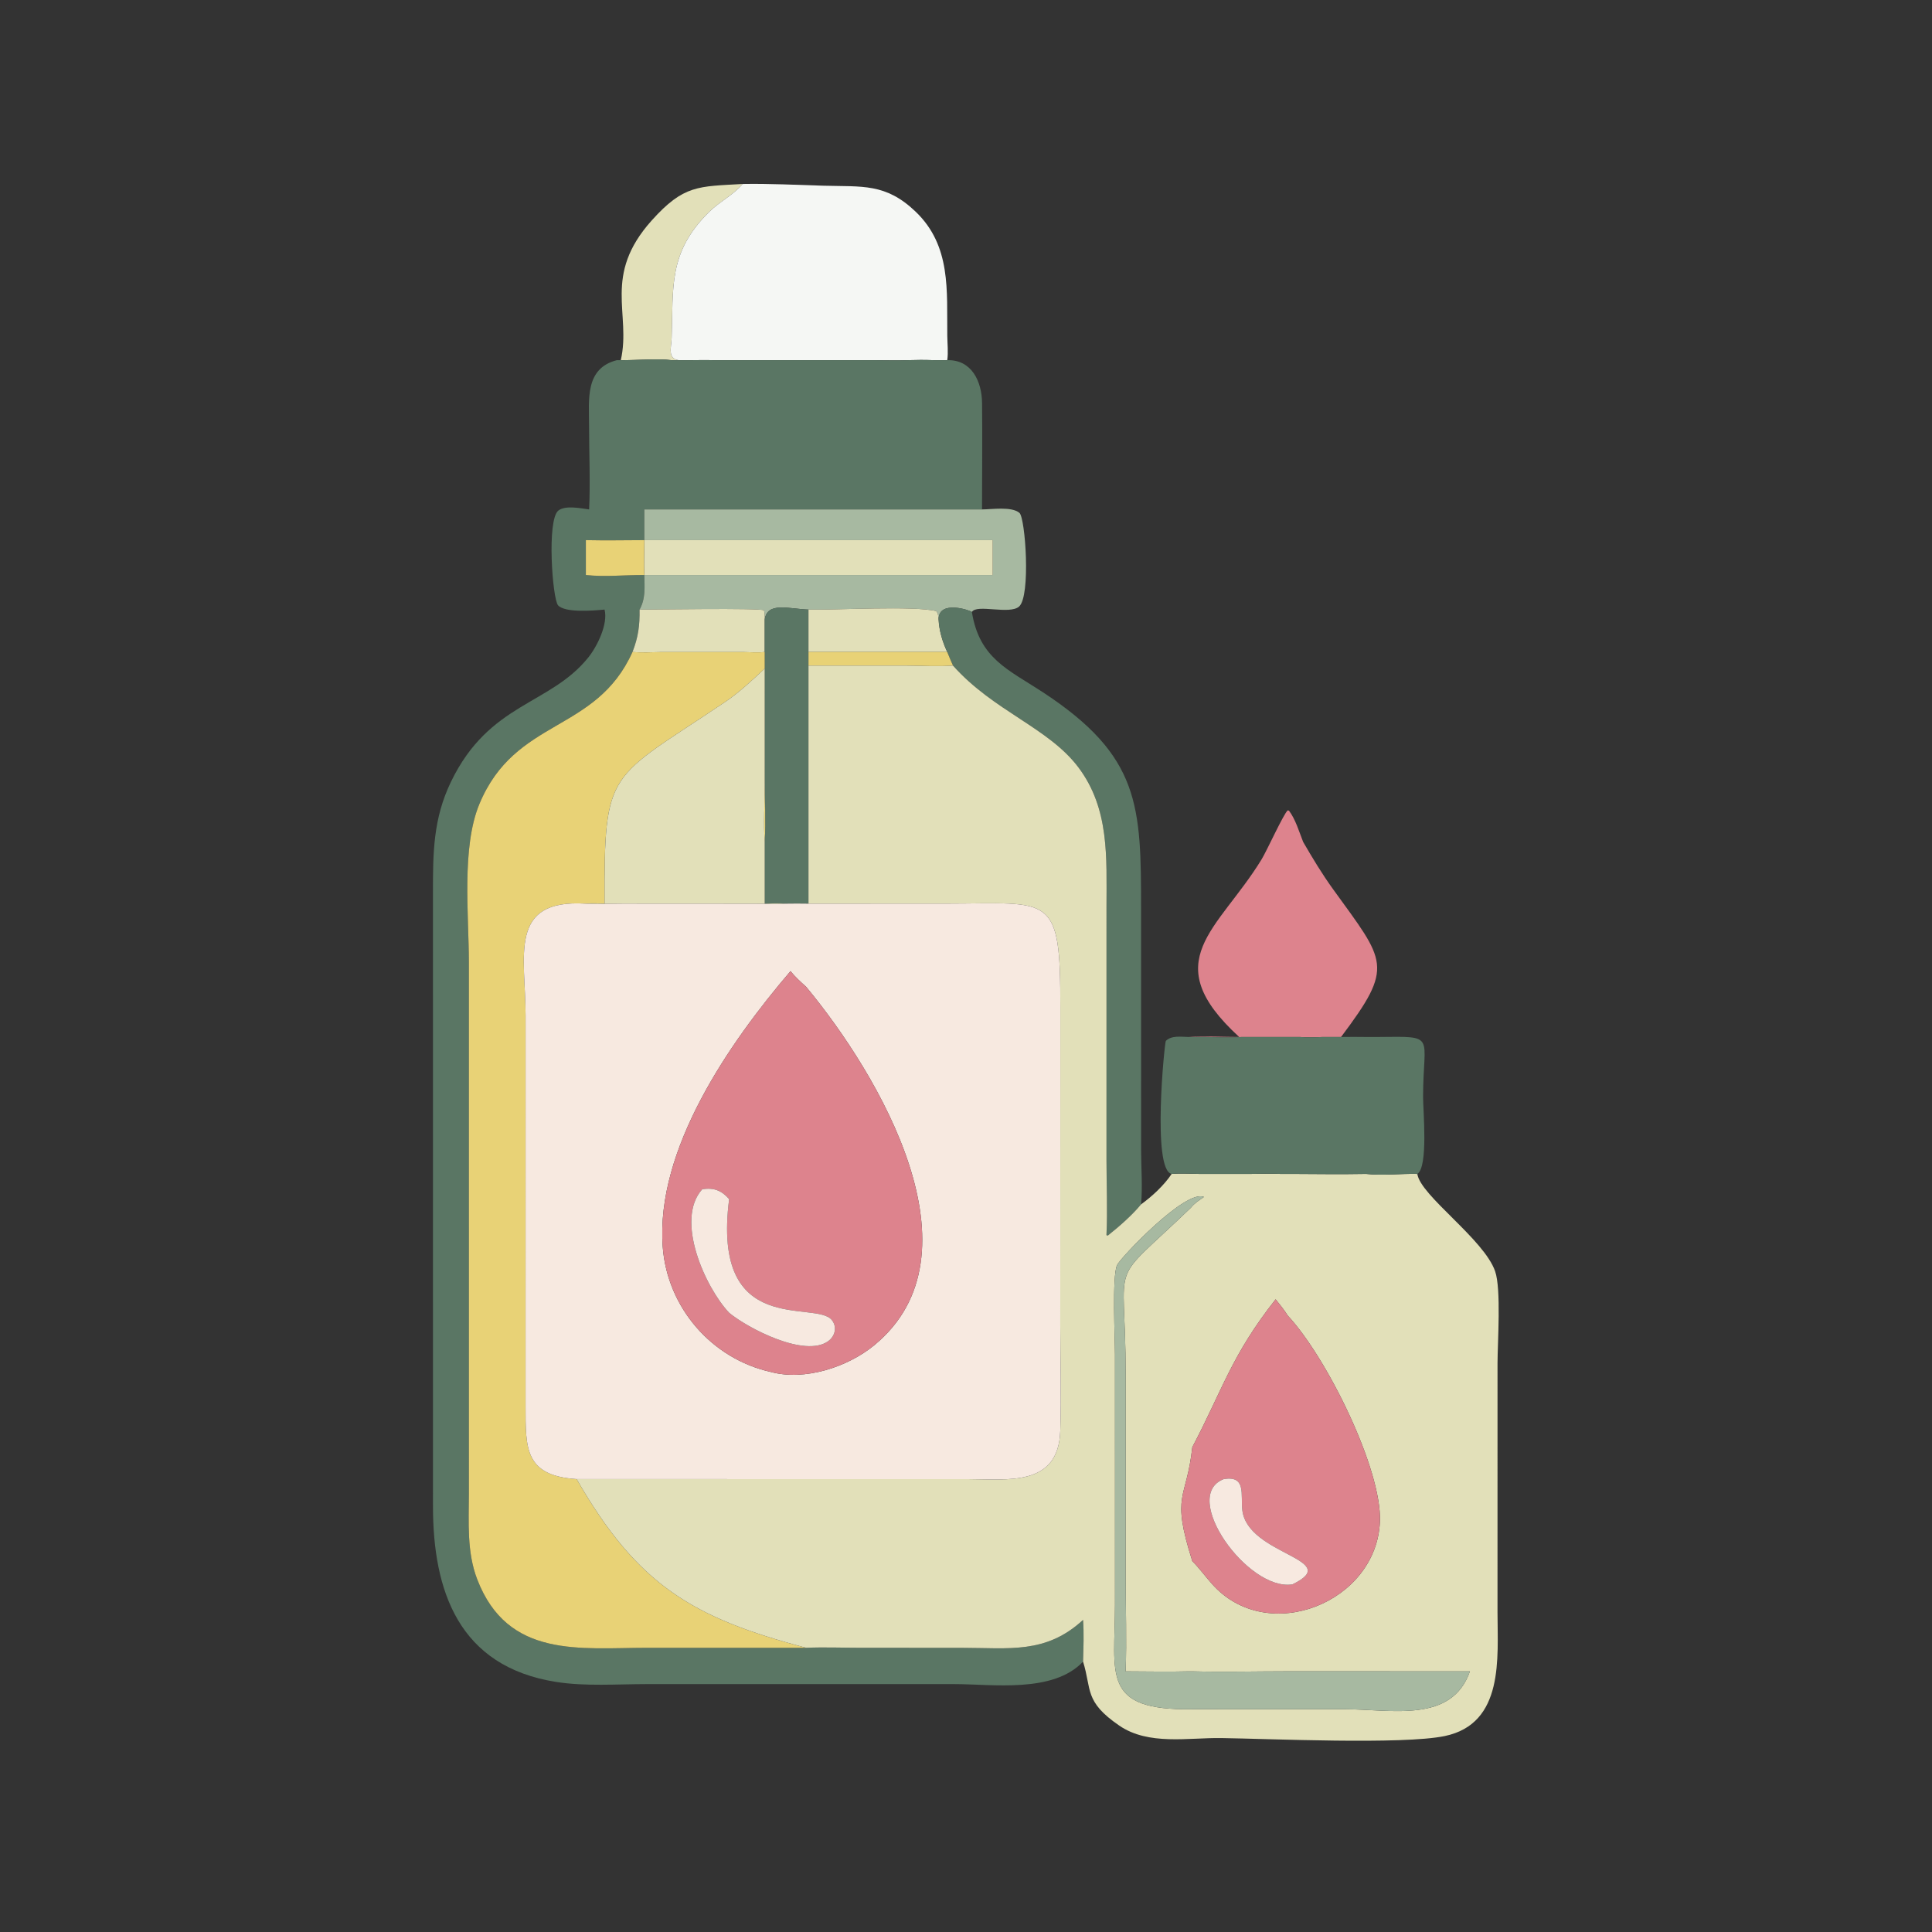
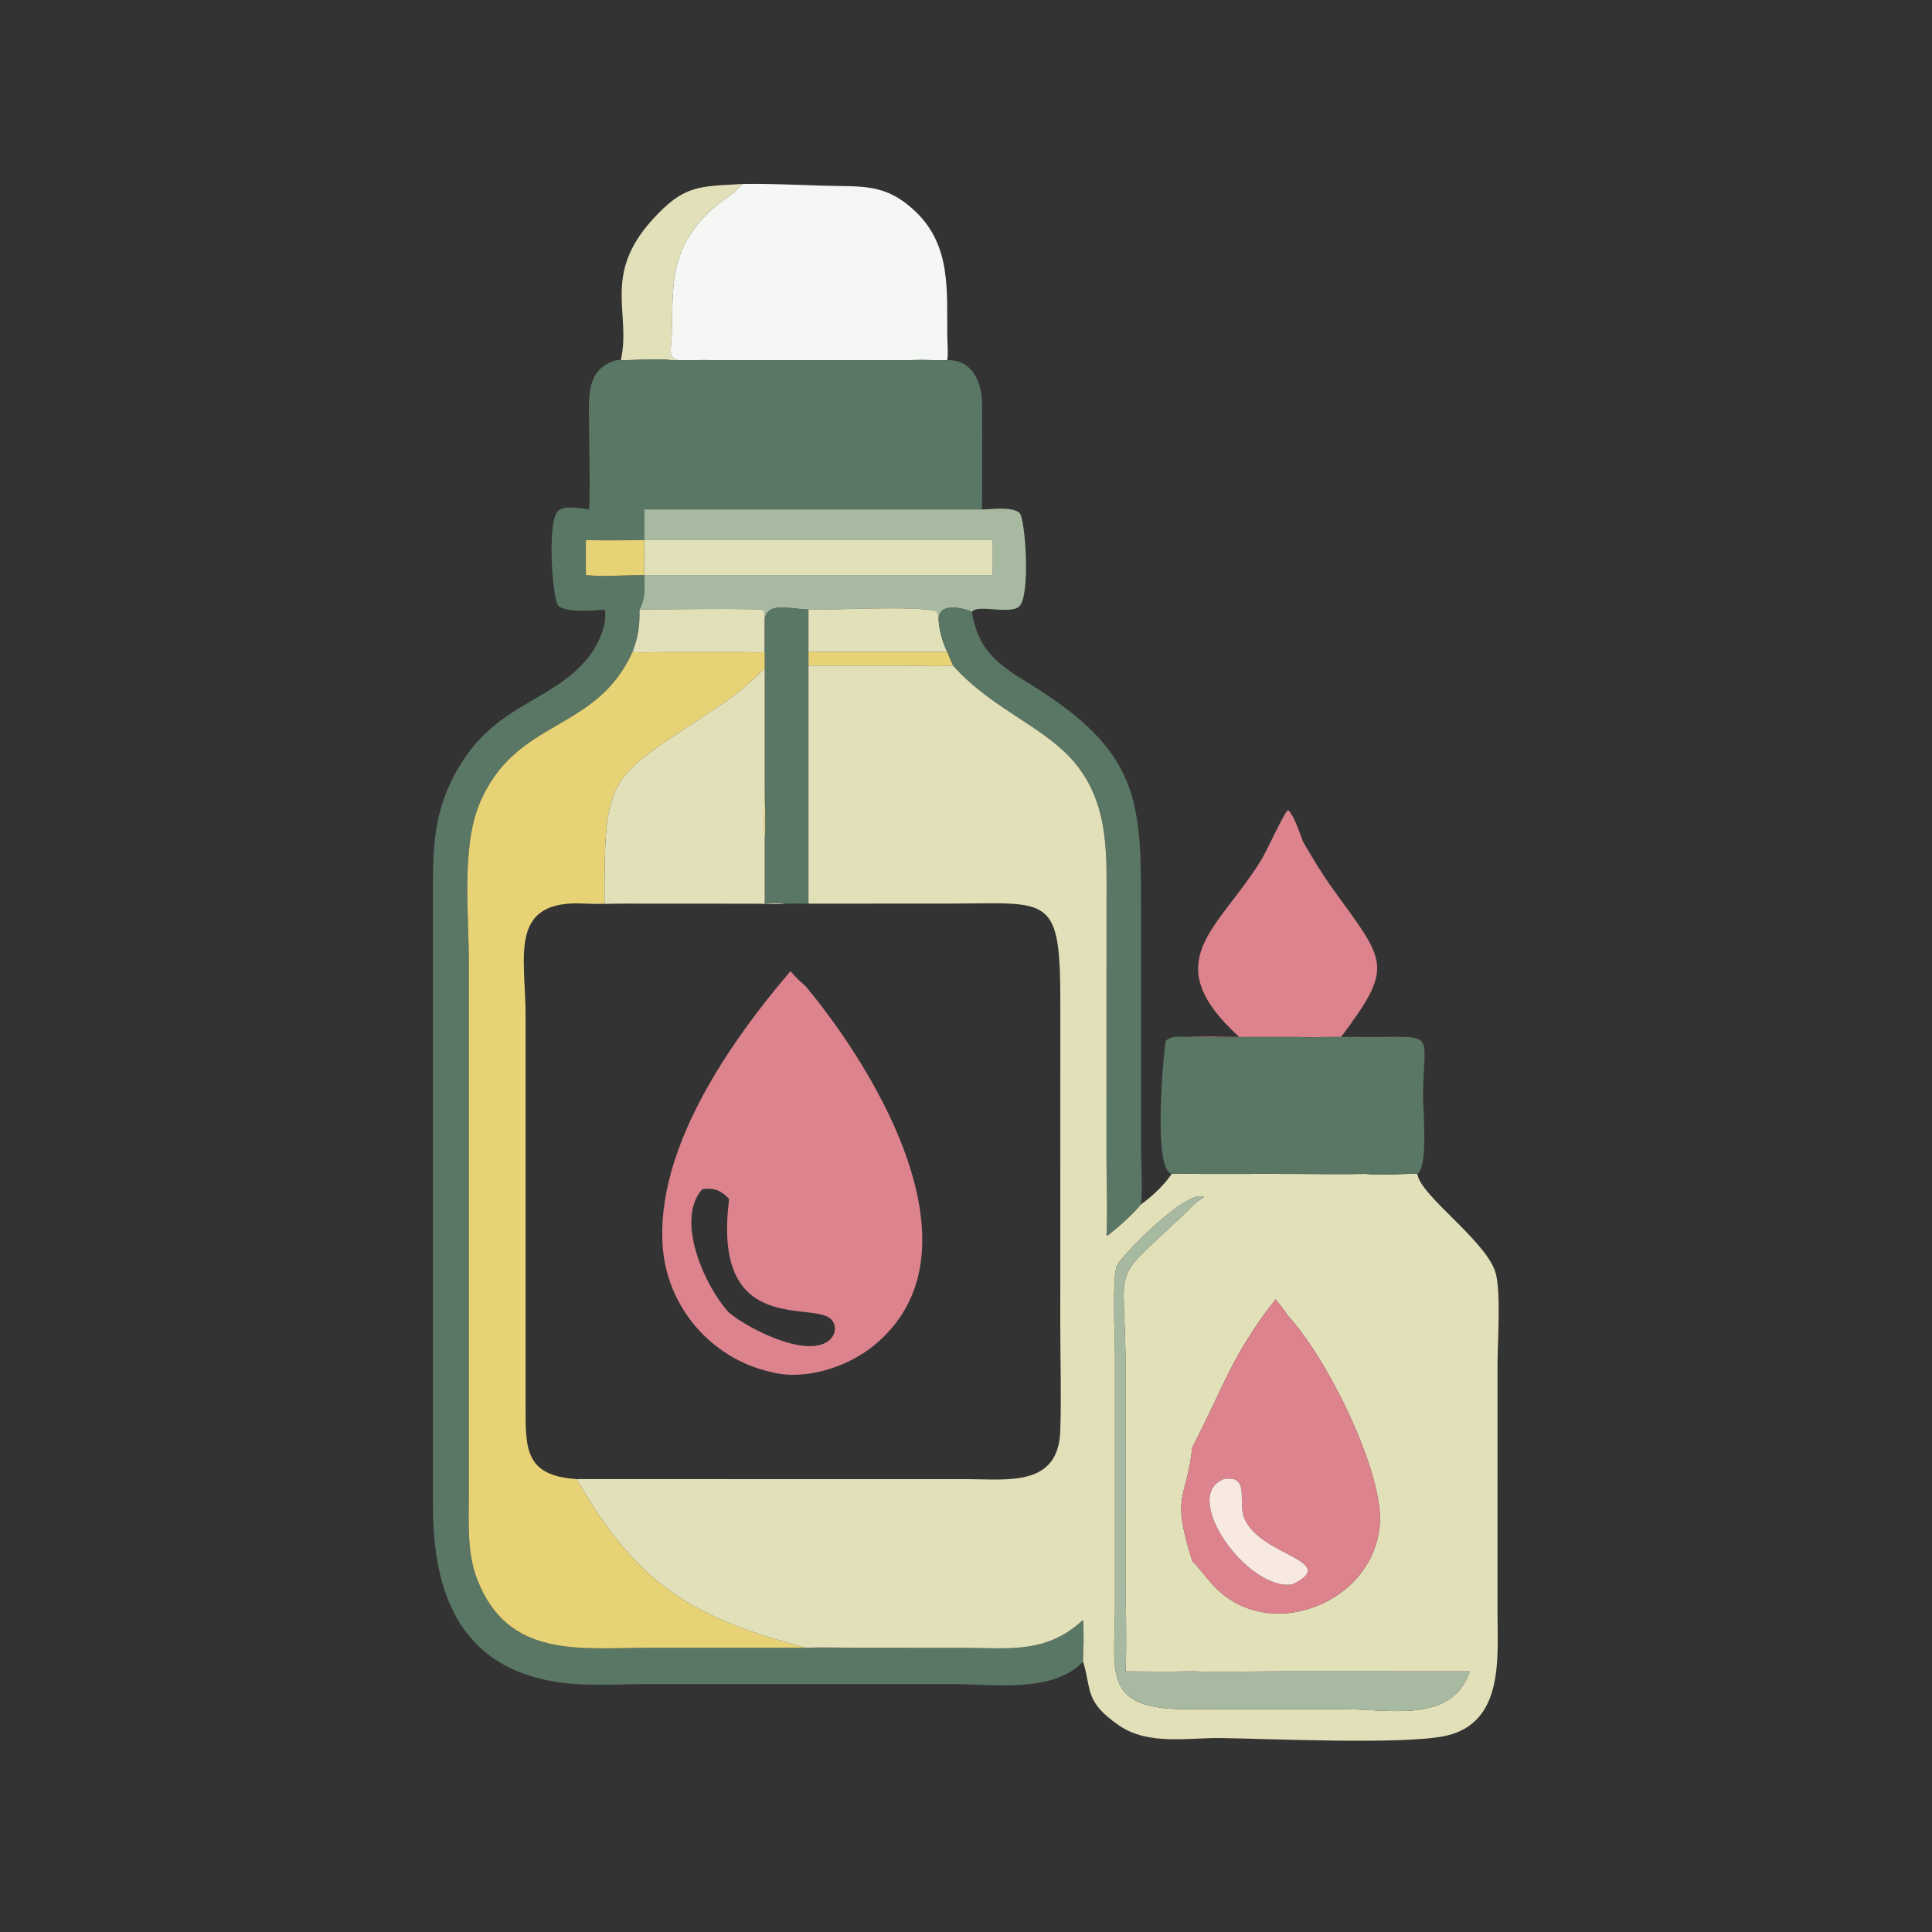
<svg xmlns="http://www.w3.org/2000/svg" width="1024" height="1024">
  <rect width="100%" height="100%" fill="#333333" stroke="none" />
  <path fill="#E2E0B9" transform="scale(2 2)" d="M164.52 95.45C167.327 83.068 159.599 73.051 172.711 58.424C181.213 48.939 185.08 49.442 196.83 48.754C194.257 51.728 190.607 53.5 187.828 56.258C177.038 66.965 178.463 76.12 177.99 89.647C177.908 92.015 176.821 95.071 179.888 95.45L177.964 95.45C174.424 94.958 168.347 95.495 164.52 95.45Z" />
  <path fill="#F5F7F4" transform="scale(2 2)" d="M196.83 48.754C204.012 48.63 211.089 49.004 218.255 49.214C228.494 49.513 234.694 48.485 242.636 56.08C252.125 65.155 250.9 77.079 251.041 88.978C251.066 91.067 251.333 93.388 251.032 95.45L247.435 95.45C245.107 95.358 242.819 95.369 240.491 95.45C237.503 95.551 234.478 95.452 231.486 95.45L226.231 95.45L217.246 95.45L211.758 95.45L202.659 95.45L197.699 95.45L188.932 95.45C186.996 95.384 185.044 95.443 183.106 95.45L179.888 95.45C176.821 95.071 177.908 92.015 177.99 89.647C178.463 76.12 177.038 66.965 187.828 56.258C190.607 53.5 194.257 51.728 196.83 48.754Z" />
  <path fill="#5A7664" transform="scale(2 2)" d="M163.459 95.45L164.52 95.45C168.347 95.495 174.424 94.958 177.964 95.45L179.888 95.45L183.106 95.45C185.044 95.443 186.996 95.384 188.932 95.45L197.699 95.45L202.659 95.45L211.758 95.45L217.246 95.45L226.231 95.45L231.486 95.45C234.478 95.452 237.503 95.551 240.491 95.45C242.819 95.369 245.107 95.358 247.435 95.45L251.032 95.45C257.504 95.277 260.192 101.077 260.256 106.789C260.36 116.188 260.251 125.601 260.244 135.003L245.512 135.003L240.491 135.003L231.486 135.003L226.231 135.003L217.246 135.003L211.758 135.003L202.659 135.003L197.699 135.003L188.932 135.003L183.106 135.003L174.673 135.003L170.754 135.003L170.754 143.141C165.593 143.159 160.419 143.256 155.259 143.141L155.259 152.385C160.312 152.947 165.647 152.347 170.754 152.385C170.815 155.579 171.12 158.645 169.489 161.543C169.568 165.705 169.139 168.904 167.612 172.787C157.882 194.382 136.604 190.102 127.043 213.073C122.266 224.552 124.252 242.527 124.253 254.885L124.256 395.83C124.244 403.43 123.682 411.288 126.462 418.524C134.567 439.622 153.801 436.692 171.58 436.683L213.636 436.682C218.327 436.485 223.089 436.671 227.787 436.675L254.871 436.688C267.468 436.695 277.146 438.39 287.024 429.288C287.282 432.901 287.124 436.723 287.024 440.348C279.051 448.77 263.179 446.309 252.829 446.303L171.342 446.305C163.512 446.308 155.097 446.948 147.373 445.727C121.516 441.64 114.74 421.57 114.745 399.138L114.74 236.654C114.73 226.058 114.772 216.983 119.534 207.138C129.675 186.172 145.735 186.904 155.913 174.226C158.259 171.304 161.189 165.37 160.215 161.543C157.175 161.835 149.758 162.448 147.899 160.425C146.409 158.804 144.851 137.708 147.984 135.292C149.875 133.834 153.956 134.721 156.123 135.003C156.466 127.654 156.111 120.12 156.107 112.752C156.103 105.922 154.966 97.639 163.459 95.45Z" />
  <path fill="#A7B9A1" transform="scale(2 2)" d="M245.512 135.003L260.244 135.003C262.862 134.993 268.071 134.163 270.159 135.913C271.731 137.23 273.199 157.957 270.073 160.736C267.547 162.98 258.766 159.987 257.561 162.197C257.29 161.804 248.779 158.833 248.734 164.133C248.642 163.356 248.665 162.557 248.113 161.953C242.265 160.468 221.406 161.706 214.255 161.543C209.047 161.366 203.408 159.401 202.659 164.133C202.695 163.263 202.676 162.569 202.464 161.722C200.819 161.093 173.624 161.54 169.489 161.543C171.12 158.645 170.815 155.579 170.754 152.385L263.083 152.385L263.083 143.141L170.754 143.141L170.754 135.003L174.673 135.003L183.106 135.003L188.932 135.003L197.699 135.003L202.659 135.003L211.758 135.003L217.246 135.003L226.231 135.003L231.486 135.003L240.491 135.003L245.512 135.003Z" />
  <path fill="#E2E0B9" transform="scale(2 2)" d="M170.754 143.141L263.083 143.141L263.083 152.385L170.754 152.385C170.608 149.33 170.747 146.204 170.754 143.141Z" />
  <path fill="#E8D276" transform="scale(2 2)" d="M155.259 143.141C160.419 143.256 165.593 143.159 170.754 143.141C170.747 146.204 170.608 149.33 170.754 152.385C165.647 152.347 160.312 152.947 155.259 152.385L155.259 143.141Z" />
  <path fill="#E2E0B9" transform="scale(2 2)" d="M169.489 161.543C173.624 161.54 200.819 161.093 202.464 161.722C202.676 162.569 202.695 163.263 202.659 164.133L202.659 172.787C200.879 173.001 198.941 172.824 197.143 172.812L175.383 172.805C172.802 172.83 170.185 173.004 167.612 172.787C169.139 168.904 169.568 165.705 169.489 161.543Z" />
  <path fill="#5A7664" transform="scale(2 2)" d="M202.659 164.133C203.408 159.401 209.047 161.366 214.255 161.543L214.255 172.787L214.255 176.385L214.255 239.478C212.208 239.424 210.157 239.461 208.109 239.478C206.333 239.285 204.449 239.441 202.659 239.478L202.659 223.118C202.97 217.667 202.671 212.011 202.669 206.538L202.659 172.787L202.659 164.133Z" />
  <path fill="#E2E0B9" transform="scale(2 2)" d="M214.255 161.543C221.406 161.706 242.265 160.468 248.113 161.953C248.665 162.557 248.642 163.356 248.734 164.133C248.882 167.122 249.764 170.09 251.032 172.787L214.255 172.787L214.255 161.543Z" />
  <path fill="#5A7664" transform="scale(2 2)" d="M248.734 164.133C248.779 158.833 257.29 161.804 257.561 162.197C259.539 174.465 267.116 177.404 276.166 183.316C302.262 200.364 302.394 213.513 302.396 241.15L302.407 304.82C302.412 309.512 302.818 314.524 302.395 319.17C299.936 322.132 296.617 325.03 293.589 327.433L293.222 327.334C293.528 320.742 293.232 313.987 293.23 307.38L293.234 240.192C293.237 227.239 294.027 214.381 285.839 203.432C277.915 192.837 263.335 188.515 252.552 176.385C252.001 175.209 251.532 173.986 251.032 172.787C249.764 170.09 248.882 167.122 248.734 164.133Z" />
  <path fill="#E8D276" transform="scale(2 2)" d="M214.255 172.787L251.032 172.787C251.532 173.986 252.001 175.209 252.552 176.385C248.497 176.696 244.202 176.395 240.118 176.39L214.255 176.385L214.255 172.787Z" />
  <path fill="#E8D276" transform="scale(2 2)" d="M213.636 436.682L171.58 436.683C153.801 436.692 134.567 439.622 126.462 418.524C123.682 411.288 124.244 403.43 124.256 395.83L124.253 254.885C124.252 242.527 122.266 224.552 127.043 213.073C136.604 190.102 157.882 194.382 167.612 172.787C170.185 173.004 172.802 172.83 175.383 172.805L197.143 172.812C198.941 172.824 200.879 173.001 202.659 172.787L202.669 206.538C202.671 212.011 202.97 217.667 202.659 223.118C202.315 218.195 202.651 213.058 202.654 208.11L202.659 177.163C199.244 180.365 195.881 183.525 191.984 186.147C161.093 206.93 160.124 203.4 160.215 239.478C158.568 239.423 156.902 239.304 155.259 239.478C134.49 238.187 139.289 253.359 139.287 269.198L139.283 372.566C139.279 383.854 139.036 391.069 152.812 391.978C169.004 420.168 183.692 428.783 213.636 436.682Z" />
  <path fill="#E2E0B9" transform="scale(2 2)" d="M214.255 176.385L240.118 176.39C244.202 176.395 248.497 176.696 252.552 176.385C263.335 188.515 277.915 192.837 285.839 203.432C294.027 214.381 293.237 227.239 293.234 240.192L293.23 307.38C293.232 313.987 293.528 320.742 293.222 327.334L293.589 327.433C296.617 325.03 299.936 322.132 302.395 319.17C305.296 317.079 308.514 314.094 310.502 311.101C312.88 310.917 315.373 311.086 317.763 311.101L319.057 311.101L329.127 311.101L331.499 311.101C334.108 311.068 336.716 311.019 339.324 311.101L342.498 311.101C349.001 311.137 355.512 311.22 362.015 311.101C366.431 311.613 371.144 310.988 375.607 311.101C376.388 316.836 393.256 328.353 396.223 336.901C397.87 341.644 396.863 355.801 396.859 361.325L396.857 427.394C396.86 439.255 398.677 456.773 382.877 460.069C371.686 462.404 336.237 460.779 323.656 460.604C314.877 460.482 304.385 462.611 296.645 457.319C287.283 450.919 289.343 447.775 287.024 440.348C287.124 436.723 287.282 432.901 287.024 429.288C277.146 438.39 267.468 436.695 254.871 436.688L227.787 436.675C223.089 436.671 218.327 436.485 213.636 436.682C183.692 428.783 169.004 420.168 152.812 391.978L256.337 391.985C267.014 391.991 280.493 394.1 280.985 379.212C281.291 369.965 280.991 360.616 280.984 351.359L280.997 267.15C281.097 236.397 278.568 239.449 250.903 239.466L214.255 239.478L214.255 176.385ZM319.057 317.204C314.273 314.986 296.839 333.417 296.023 335.279C294.68 338.343 295.483 354.74 295.482 358.901L295.486 425.285C295.493 443.647 291.66 453.366 315.976 452.955L356.296 452.961C368.703 452.966 384.668 456.804 389.542 442.925L341.01 442.916C332.679 442.918 324.301 443.14 315.976 442.925L314.978 442.925C309.437 443.075 303.85 442.927 298.305 442.925C298.612 434.642 298.314 426.228 298.311 417.932L298.314 364.167C298.326 331.724 293.076 341.735 315.613 320.042C316.528 318.863 317.849 318.057 319.057 317.204ZM341.255 348.633C340.315 347.105 339.172 345.731 338.054 344.332C326.286 359.265 324.043 368.197 315.976 383.506C314.448 397.677 310.241 395.685 315.976 413.712L315.976 413.712C317.886 415.63 319.456 417.824 321.259 419.837C336.004 436.304 364.873 424.628 365.693 403.2C366.223 389.366 351.608 359.708 341.255 348.633Z" />
  <path fill="#E2E0B9" transform="scale(2 2)" d="M202.659 177.163L202.654 208.11C202.651 213.058 202.315 218.195 202.659 223.118L202.659 239.478C204.449 239.441 206.333 239.285 208.109 239.478C205.474 239.697 202.664 239.498 200.013 239.491L164.968 239.47C161.741 239.473 158.48 239.655 155.259 239.478C156.902 239.304 158.568 239.423 160.215 239.478C160.124 203.4 161.093 206.93 191.984 186.147C195.881 183.525 199.244 180.365 202.659 177.163Z" />
  <path fill="#DD838D" transform="scale(2 2)" d="M328.399 274.812C306.292 254.577 322.819 246.55 334.312 227.78C335.743 225.444 340.142 215.708 341.257 214.756L341.592 214.835C343.33 217.126 344.291 220.446 345.347 223.118C347.812 227.376 350.368 231.618 353.25 235.61C367.236 254.988 369.596 255.91 355.392 274.812L353.738 274.812L350.587 274.812C348.499 274.902 346.459 274.948 344.373 274.812L342.498 274.812L339.324 274.812L331.499 274.812L329.127 274.812C325.813 275.015 322.383 274.826 319.057 274.812L317.763 274.812C316.838 274.855 315.903 274.819 314.978 274.812C319.402 274.562 323.961 274.801 328.399 274.812Z" />
-   <path fill="#F7E9E0" transform="scale(2 2)" d="M152.812 391.978C139.036 391.069 139.279 383.854 139.283 372.566L139.287 269.198C139.289 253.359 134.49 238.187 155.259 239.478C158.48 239.655 161.741 239.473 164.968 239.47L200.013 239.491C202.664 239.498 205.474 239.697 208.109 239.478C210.157 239.461 212.208 239.424 214.255 239.478L250.903 239.466C278.568 239.449 281.097 236.397 280.997 267.15L280.984 351.359C280.991 360.616 281.291 369.965 280.985 379.212C280.493 394.1 267.014 391.991 256.337 391.985L152.812 391.978ZM213.636 261.517C212.167 260.192 210.74 258.905 209.492 257.366C193.157 276.461 173.689 304.66 175.632 330.454C176.843 346.514 188.572 360.065 204.239 363.578C213.269 366.016 224.609 362.293 231.617 356.556C261.114 332.414 232.962 284.784 213.636 261.517Z" />
  <path fill="#DD838D" transform="scale(2 2)" d="M209.492 257.366C210.74 258.905 212.167 260.192 213.636 261.517C232.962 284.784 261.114 332.414 231.617 356.556C224.609 362.293 213.269 366.016 204.239 363.578C188.572 360.065 176.843 346.514 175.632 330.454C173.689 304.66 193.157 276.461 209.492 257.366ZM186.085 315.179C178.798 323.323 186.929 341.204 193.23 347.897C198.218 352.031 213.322 359.881 219.485 355.415C221.304 354.097 221.897 351.679 220.466 349.85C216.2 344.397 188.467 354.859 193.23 317.784C191.269 315.526 189.14 314.641 186.085 315.179Z" />
  <path fill="#5A7664" transform="scale(2 2)" d="M310.502 311.101C305.221 310.09 308.634 276.179 308.956 275.853C310.449 274.345 313.054 274.771 314.978 274.812C315.903 274.819 316.838 274.855 317.763 274.812L319.057 274.812C322.383 274.826 325.813 275.015 329.127 274.812L331.499 274.812L339.324 274.812L342.498 274.812L344.373 274.812C346.459 274.948 348.499 274.902 350.587 274.812L353.738 274.812L355.392 274.812C357.597 274.804 359.81 274.757 362.015 274.812L365.233 274.812C380.934 274.654 377.135 274.109 377.132 290.724C377.131 294.349 378.531 309.266 375.607 311.101C371.144 310.988 366.431 311.613 362.015 311.101C355.512 311.22 349.001 311.137 342.498 311.101L339.324 311.101C336.716 311.019 334.108 311.068 331.499 311.101L329.127 311.101L319.057 311.101L317.763 311.101C315.373 311.086 312.88 310.917 310.502 311.101Z" />
-   <path fill="#F7E9E0" transform="scale(2 2)" d="M193.23 347.897C186.929 341.204 178.798 323.323 186.085 315.179C189.14 314.641 191.269 315.526 193.23 317.784C188.467 354.859 216.2 344.397 220.466 349.85C221.897 351.679 221.304 354.097 219.485 355.415C213.322 359.881 198.218 352.031 193.23 347.897Z" />
  <path fill="#A7B9A1" transform="scale(2 2)" d="M315.976 452.955C291.66 453.366 295.493 443.647 295.486 425.285L295.482 358.901C295.483 354.74 294.68 338.343 296.023 335.279C296.839 333.417 314.273 314.986 319.057 317.204C317.849 318.057 316.528 318.863 315.613 320.042C293.076 341.735 298.326 331.724 298.314 364.167L298.311 417.932C298.314 426.228 298.612 434.642 298.305 442.925C303.85 442.927 309.437 443.075 314.978 442.925L315.976 442.925C324.301 443.14 332.679 442.918 341.01 442.916L389.542 442.925C384.668 456.804 368.703 452.966 356.296 452.961L315.976 452.955Z" />
  <path fill="#DD838D" transform="scale(2 2)" d="M338.054 344.332C339.172 345.731 340.315 347.105 341.255 348.633C351.608 359.708 366.223 389.366 365.693 403.2C364.873 424.628 336.004 436.304 321.259 419.837C319.456 417.824 317.886 415.63 315.976 413.712L315.976 413.712C310.241 395.685 314.448 397.677 315.976 383.506C324.043 368.197 326.286 359.265 338.054 344.332ZM324.314 391.978C312.642 396.447 330.691 421.747 342.498 419.876C356.311 413.18 330.667 412.201 329.229 400.23C328.738 396.14 330.364 390.975 324.314 391.978Z" />
  <path fill="#F7E9E0" transform="scale(2 2)" d="M342.498 419.876C330.691 421.747 312.642 396.447 324.314 391.978C330.364 390.975 328.738 396.14 329.229 400.23C330.667 412.201 356.311 413.18 342.498 419.876Z" />
</svg>